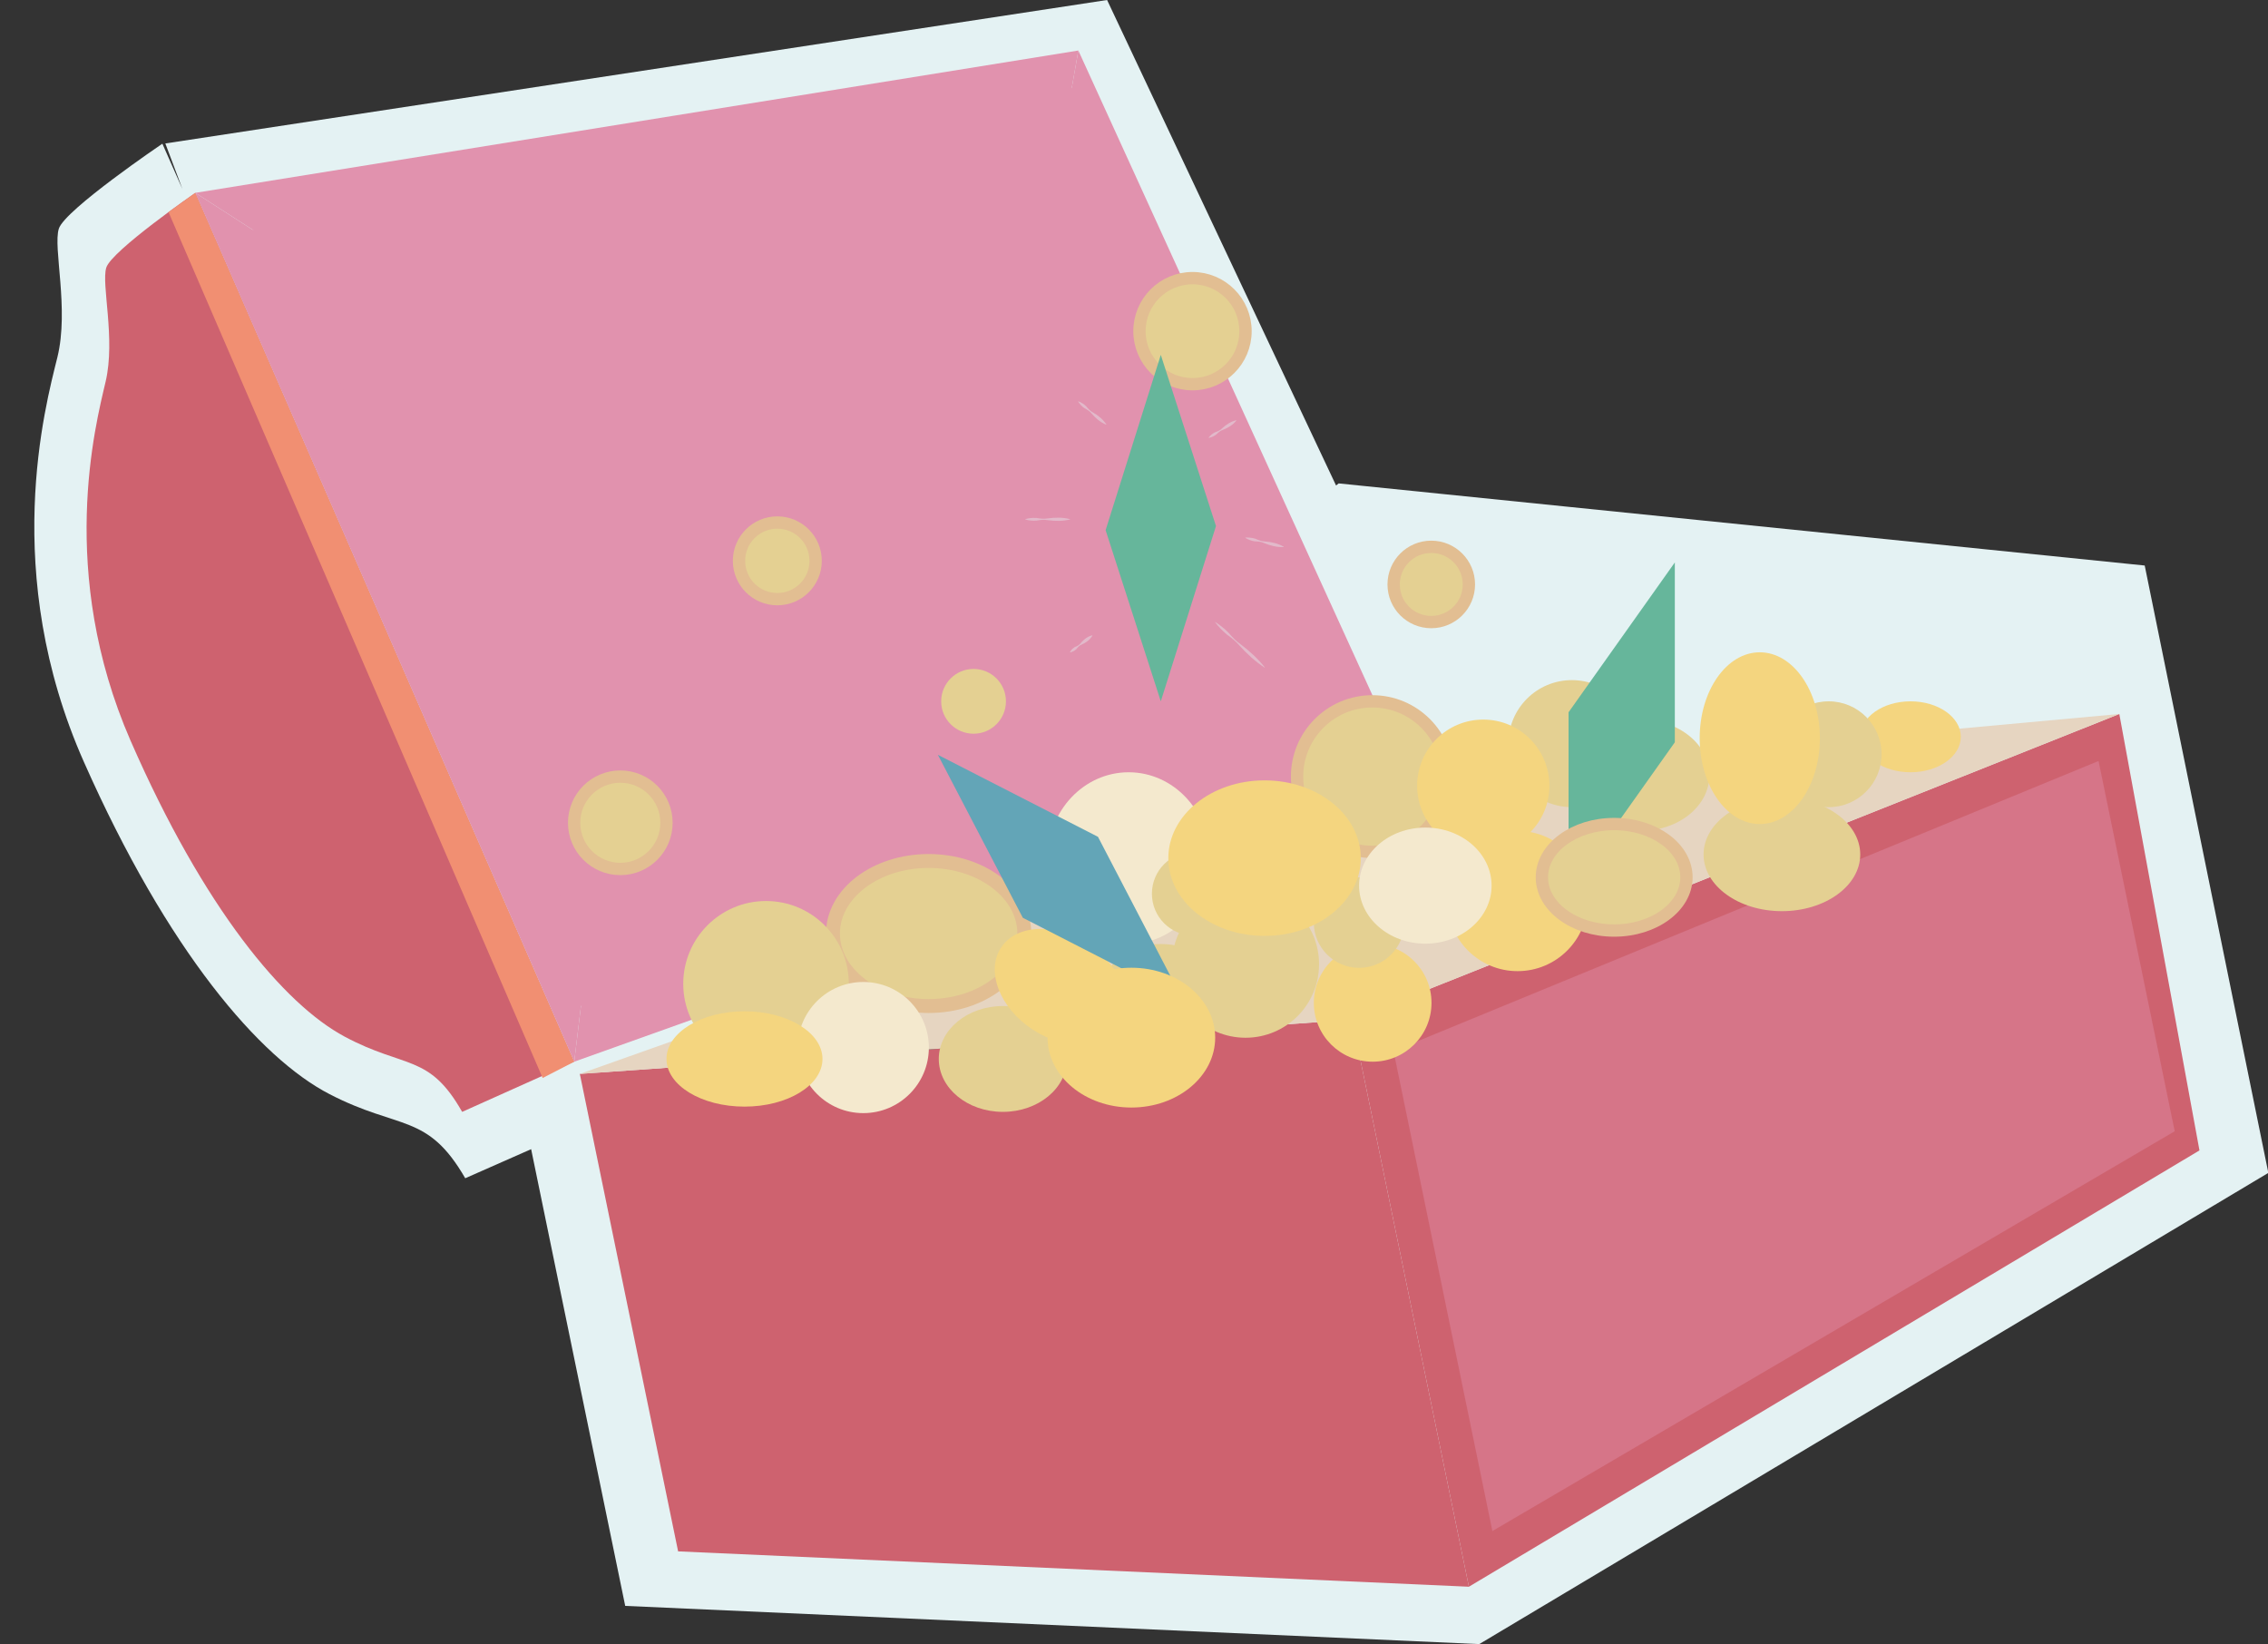
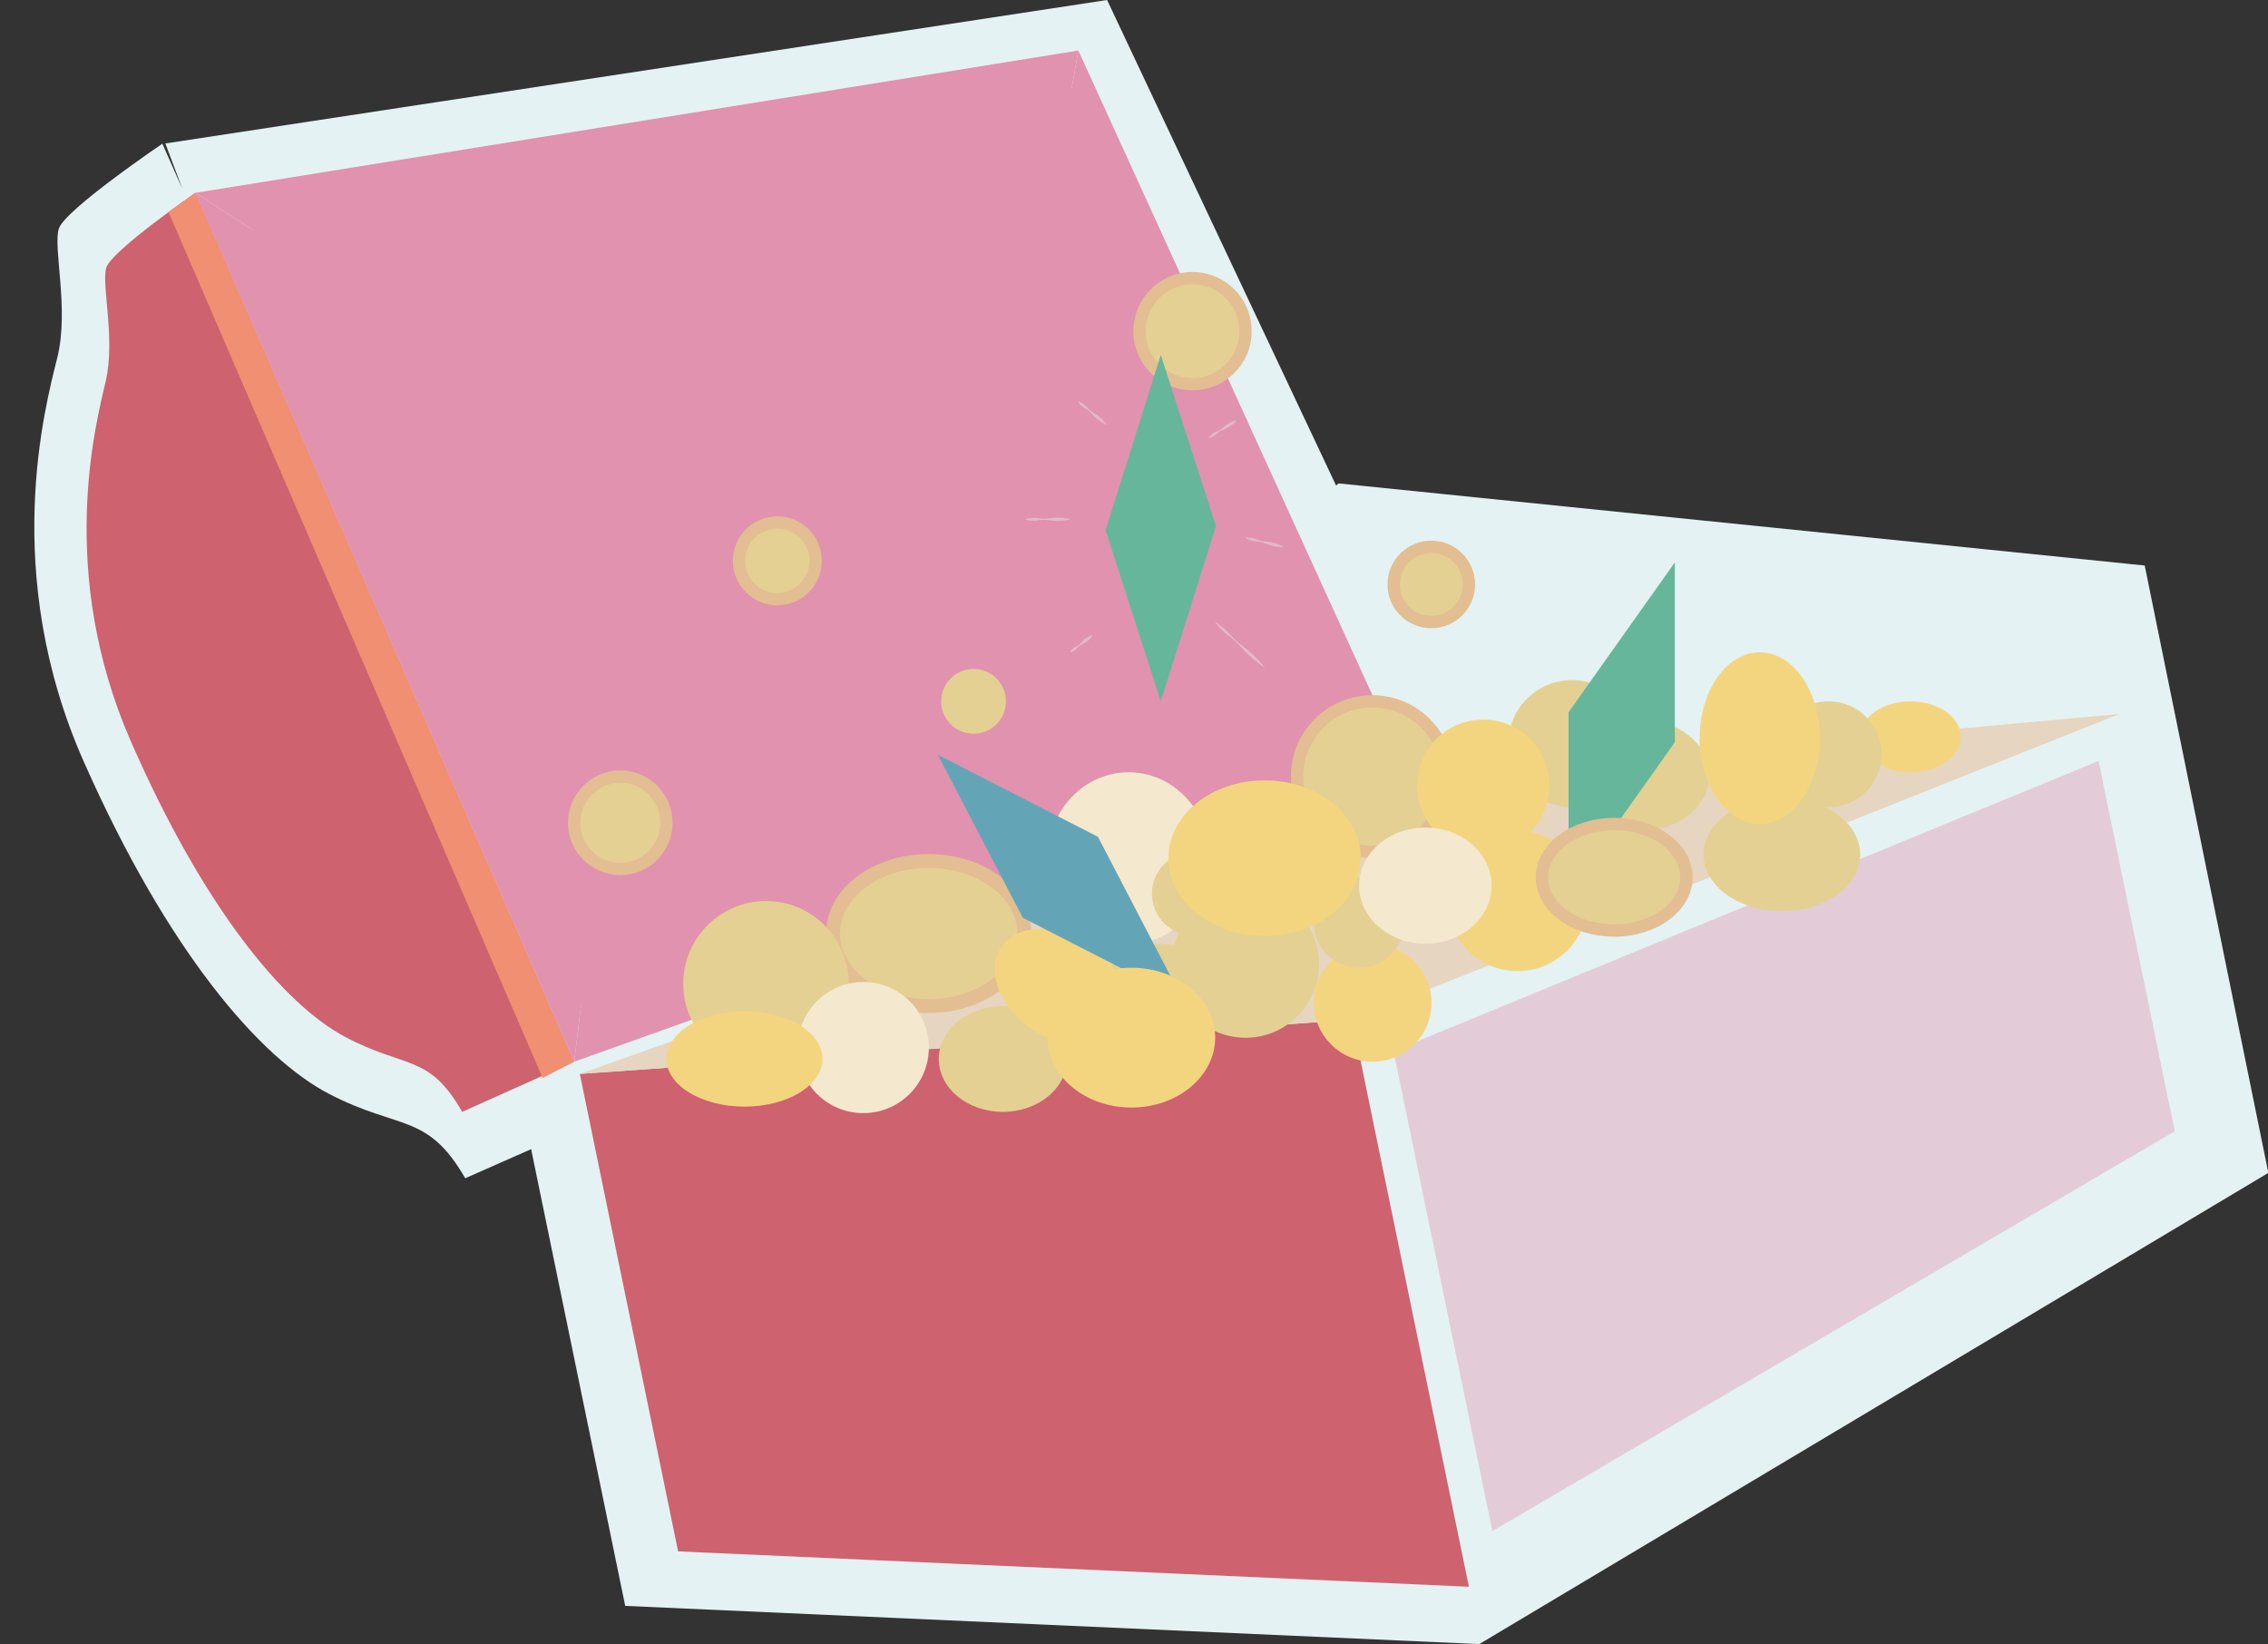
<svg xmlns="http://www.w3.org/2000/svg" height="144.2" preserveAspectRatio="xMidYMid meet" version="1.0" viewBox="-3.0 0.0 198.9 144.2" width="198.9" zoomAndPan="magnify">
  <rect x="-3.0" y="0.0" width="198.9" height="144.2" fill="#333333" stroke="none" />
  <g>
    <g id="change1_1">
      <path d="m185.08,49.59l-70.68-7.2-.23.18L94.09,0,11.5,12.58l1.5,4-1.76-3.98s-8.55,5.79-9.08,7.45.92,7.02-.13,11.29c-1.06,4.27-5.03,18.89,2.33,35.48,7.35,16.59,15.42,25.97,21.55,29.13,6.13,3.17,8.57,1.62,11.89,7.37l5.78-2.55,8.25,40.05,74.9,3.35,69.2-41.32-10.84-53.25Zm-95.79,42.72l-35.32,2.47,33.82-11.84,1.5,9.37Z" fill="#e4f2f3" />
    </g>
    <g id="change2_1">
-       <path d="M115.58 89.42L125.82 139.14 189.89 100.88 182.86 62.61 115.58 89.42z" fill="#ce626f" />
-     </g>
+       </g>
    <g id="change2_2">
      <path d="M115.58 89.42L125.82 139.14 56.47 136.04 47.85 94.17 115.58 89.42z" fill="#ce626f" />
    </g>
    <g id="change3_1">
      <path d="M120.78 68.3L47.85 94.17 115.58 89.42 125.76 85.37 182.86 62.61 120.78 68.3z" fill="#e6d5c1" />
    </g>
    <g id="change2_3">
      <path d="m14.13,16.91s-7.36,5.09-7.81,6.56.83,6.23-.06,10.01-4.24,16.72,2.19,31.47c6.44,14.75,13.46,23.11,18.77,25.95,5.31,2.84,7.41,1.48,10.31,6.6l9.81-4.4L14.13,16.91Z" fill="#ce626f" />
    </g>
    <g id="change4_1">
      <path d="M11.78 18.6L44.59 94.53 47.36 93.1 14.13 16.91 11.78 18.6z" fill="#f18f72" />
    </g>
    <g id="change5_1">
      <path d="M17.57 20.44L91 7.68 117.64 65.43 47.95 88.22 17.57 20.44z" fill="#e192ae" />
    </g>
    <g id="change5_2">
      <path d="M14.13 16.91L21.88 21.9 48.46 83.98 47.36 93.1 14.13 16.91z" fill="#e192ae" />
    </g>
    <g id="change5_3">
      <path d="M14.13 16.91L91.57 4.43 90.57 10.12 21.88 21.9 14.13 16.91z" fill="#e192ae" />
    </g>
    <g id="change5_4">
      <path d="M47.36 93.1L120.16 67.1 114.16 63.1 48.46 83.98 47.36 93.1z" fill="#e192ae" />
    </g>
    <g id="change5_5">
      <path d="M91.57 4.43L90.57 10.12 114.16 63.1 120.16 67.1 91.57 4.43z" fill="#e192ae" />
    </g>
    <g id="change5_6">
      <path d="M119.21 92.17L181.04 66.73 187.72 99.2 127.88 134.26 119.21 92.17z" fill="#e192ae" opacity=".4" />
    </g>
    <g id="change6_1">
      <circle cx="117.38" cy="87.94" fill="#f4d57f" r="5.16" />
    </g>
    <g id="change7_1">
      <circle cx="120.65" cy="76.13" fill="#e4d092" r="1.43" />
    </g>
    <g id="change7_2">
      <circle cx="152.99" cy="69.5" fill="#e4d092" r="2.76" />
    </g>
    <g id="change7_3">
      <ellipse cx="98.8" cy="86.1" fill="#e4d092" rx="4.78" ry="3.32" />
    </g>
    <g id="change7_4">
      <ellipse cx="84.95" cy="92.86" fill="#e4d092" rx="5.62" ry="4.64" />
    </g>
    <g id="change6_2">
      <ellipse cx="164.55" cy="64.61" fill="#f4d57f" rx="4.41" ry="3.11" />
    </g>
    <g id="change7_5">
      <circle cx="134.85" cy="65.21" fill="#e4d092" r="5.57" />
    </g>
    <g id="change7_6">
      <circle cx="157.37" cy="66.14" fill="#e4d092" r="4.64" />
    </g>
    <g id="change7_7">
      <circle cx="117.35" cy="68.1" fill="#e4d092" r="6.6" stroke="#e2be92" stroke-miterlimit="10" stroke-width="1.08" />
    </g>
    <g id="change8_1">
      <ellipse cx="95.98" cy="75.25" fill="#f4e9ce" rx="7.1" ry="7.53" />
    </g>
    <g id="change7_8">
      <ellipse cx="78.44" cy="81.86" fill="#e4d092" rx="8.39" ry="6.36" stroke="#e2be92" stroke-miterlimit="10" stroke-width="1.22" />
    </g>
    <g id="change7_9">
      <circle cx="64.18" cy="86.27" fill="#e4d092" r="7.26" />
    </g>
    <g id="change7_10">
      <circle cx="101.69" cy="78.37" fill="#e4d092" r="3.67" />
    </g>
    <g id="change6_3">
      <circle cx="127.08" cy="68.9" fill="#f4d57f" r="5.8" />
    </g>
    <g id="change7_11">
      <ellipse cx="140.88" cy="67.98" fill="#e4d092" rx="6.03" ry="4.88" />
    </g>
    <g id="change7_12">
      <circle cx="116.19" cy="80.9" fill="#e4d092" r="3.97" />
    </g>
    <g id="change6_4">
      <circle cx="130.09" cy="79.01" fill="#f4d57f" r="6.15" />
    </g>
    <g id="change7_13">
      <ellipse cx="153.27" cy="74.93" fill="#e4d092" rx="6.87" ry="4.97" />
    </g>
    <g id="change8_2">
      <circle cx="72.71" cy="91.86" fill="#f4e9ce" r="5.75" />
    </g>
    <g id="change6_5">
      <ellipse cx="62.29" cy="92.86" fill="#f4d57f" rx="6.84" ry="4.18" />
    </g>
    <g id="change7_14">
      <circle cx="106.23" cy="84.55" fill="#e4d092" r="6.45" />
    </g>
    <g id="change8_3">
      <ellipse cx="122" cy="77.66" fill="#f4e9ce" rx="5.81" ry="5.09" />
    </g>
    <g id="change6_6">
      <ellipse cx="151.33" cy="64.73" fill="#f4d57f" rx="5.27" ry="7.53" />
    </g>
    <g id="change6_7">
      <ellipse cx="107.9" cy="75.25" fill="#f4d57f" rx="8.44" ry="6.82" />
    </g>
    <g id="change6_8">
      <ellipse cx="89.99" cy="86.52" fill="#f4d57f" rx="4.47" ry="6.23" transform="rotate(-56.45 89.998 86.524)" />
    </g>
    <g id="change9_1">
      <path d="M134.56 78.23L134.56 62.46 143.88 49.32 143.88 65.09 134.56 78.23z" fill="#66b69b" />
    </g>
    <g id="change7_15">
      <ellipse cx="138.56" cy="76.93" fill="#e4d092" rx="6.34" ry="4.67" stroke="#e2be92" stroke-miterlimit="10" stroke-width="1.08" />
    </g>
    <g id="change10_1">
      <path d="M100.73 87.67L86.7 80.48 79.25 66.19 93.29 73.38 100.73 87.67z" fill="#63a5b7" />
    </g>
    <g id="change6_9">
      <ellipse cx="96.22" cy="90.99" fill="#f4d57f" rx="7.35" ry="6.13" />
    </g>
    <g id="change7_16">
      <circle cx="51.4" cy="72.15" fill="#e4d092" r="4.05" stroke="#e2be92" stroke-miterlimit="10" stroke-width="1.08" />
    </g>
    <g id="change7_17">
      <circle cx="101.58" cy="29.04" fill="#e4d092" r="4.65" stroke="#e2be92" stroke-miterlimit="10" stroke-width="1.08" />
    </g>
    <g id="change7_18">
      <circle cx="82.38" cy="61.5" fill="#e4d092" r="2.84" />
    </g>
    <g id="change7_19">
      <circle cx="65.17" cy="49.18" fill="#e4d092" r="3.36" stroke="#e2be92" stroke-miterlimit="10" stroke-width="1.08" />
    </g>
    <g id="change7_20">
      <circle cx="122.52" cy="51.25" fill="#e4d092" r="3.3" stroke="#e2be92" stroke-miterlimit="10" stroke-width="1.08" />
    </g>
    <g id="change9_2">
      <path d="M98.8 61.5L93.96 46.49 98.8 31.12 103.64 46.13 98.8 61.5z" fill="#66b69b" />
    </g>
    <g id="change1_7" opacity=".41">
      <path d="m91.57,35.19c.26.1.49.25.68.43.17.21.35.42.59.54.47.27.88.6,1.19,1.06l-.02.02c-.51-.21-.92-.56-1.27-.97-.17-.22-.4-.35-.64-.48-.22-.15-.4-.34-.55-.58l.02-.02Z" fill="#e4f2f3" />
    </g>
    <g id="change1_2" opacity=".41">
      <path d="m86.92,45.52c.33-.09.65-.12.98-.1.33.06.65.1.98.04.65-.09,1.3-.1,1.96.06v.03c-.65.16-1.3.15-1.96.06-.33-.06-.65-.02-.98.04-.33.02-.65,0-.98-.1v-.03Z" fill="#e4f2f3" />
    </g>
    <g id="change1_4" opacity=".41">
      <path d="m90.83,57.19c.11-.2.25-.34.43-.45.2-.08.39-.17.51-.34.27-.32.59-.58,1.02-.69l.02.02c-.23.38-.56.62-.94.79-.2.07-.34.23-.47.4-.15.14-.33.24-.55.29l-.02-.02Z" fill="#e4f2f3" />
    </g>
    <g id="change1_6" opacity=".41">
      <path d="m102.99,38.38c.15-.2.34-.36.56-.47.23-.08.46-.17.63-.35.36-.33.76-.6,1.25-.71v.02c-.3.39-.72.64-1.17.82-.24.07-.42.24-.59.41-.19.14-.41.25-.66.3v-.02Z" fill="#e4f2f3" />
    </g>
    <g id="change1_3" opacity=".41">
      <path d="m106.23,47.14c.3-.02.59.02.86.1.27.12.54.23.83.24.58.04,1.14.17,1.66.46v.03c-.6.03-1.16-.12-1.7-.34-.26-.13-.55-.15-.85-.16-.28-.05-.56-.14-.81-.3v-.03Z" fill="#e4f2f3" />
    </g>
    <g id="change1_5" opacity=".41">
      <path d="m103.58,54.55c.42.26.8.58,1.15.92.32.37.65.74,1.06,1.02.78.59,1.51,1.25,2.13,2.03l-.02.02c-.83-.54-1.55-1.21-2.21-1.94-.32-.38-.71-.68-1.11-.97-.37-.32-.72-.67-1.02-1.07l.02-.02Z" fill="#e4f2f3" />
    </g>
  </g>
</svg>